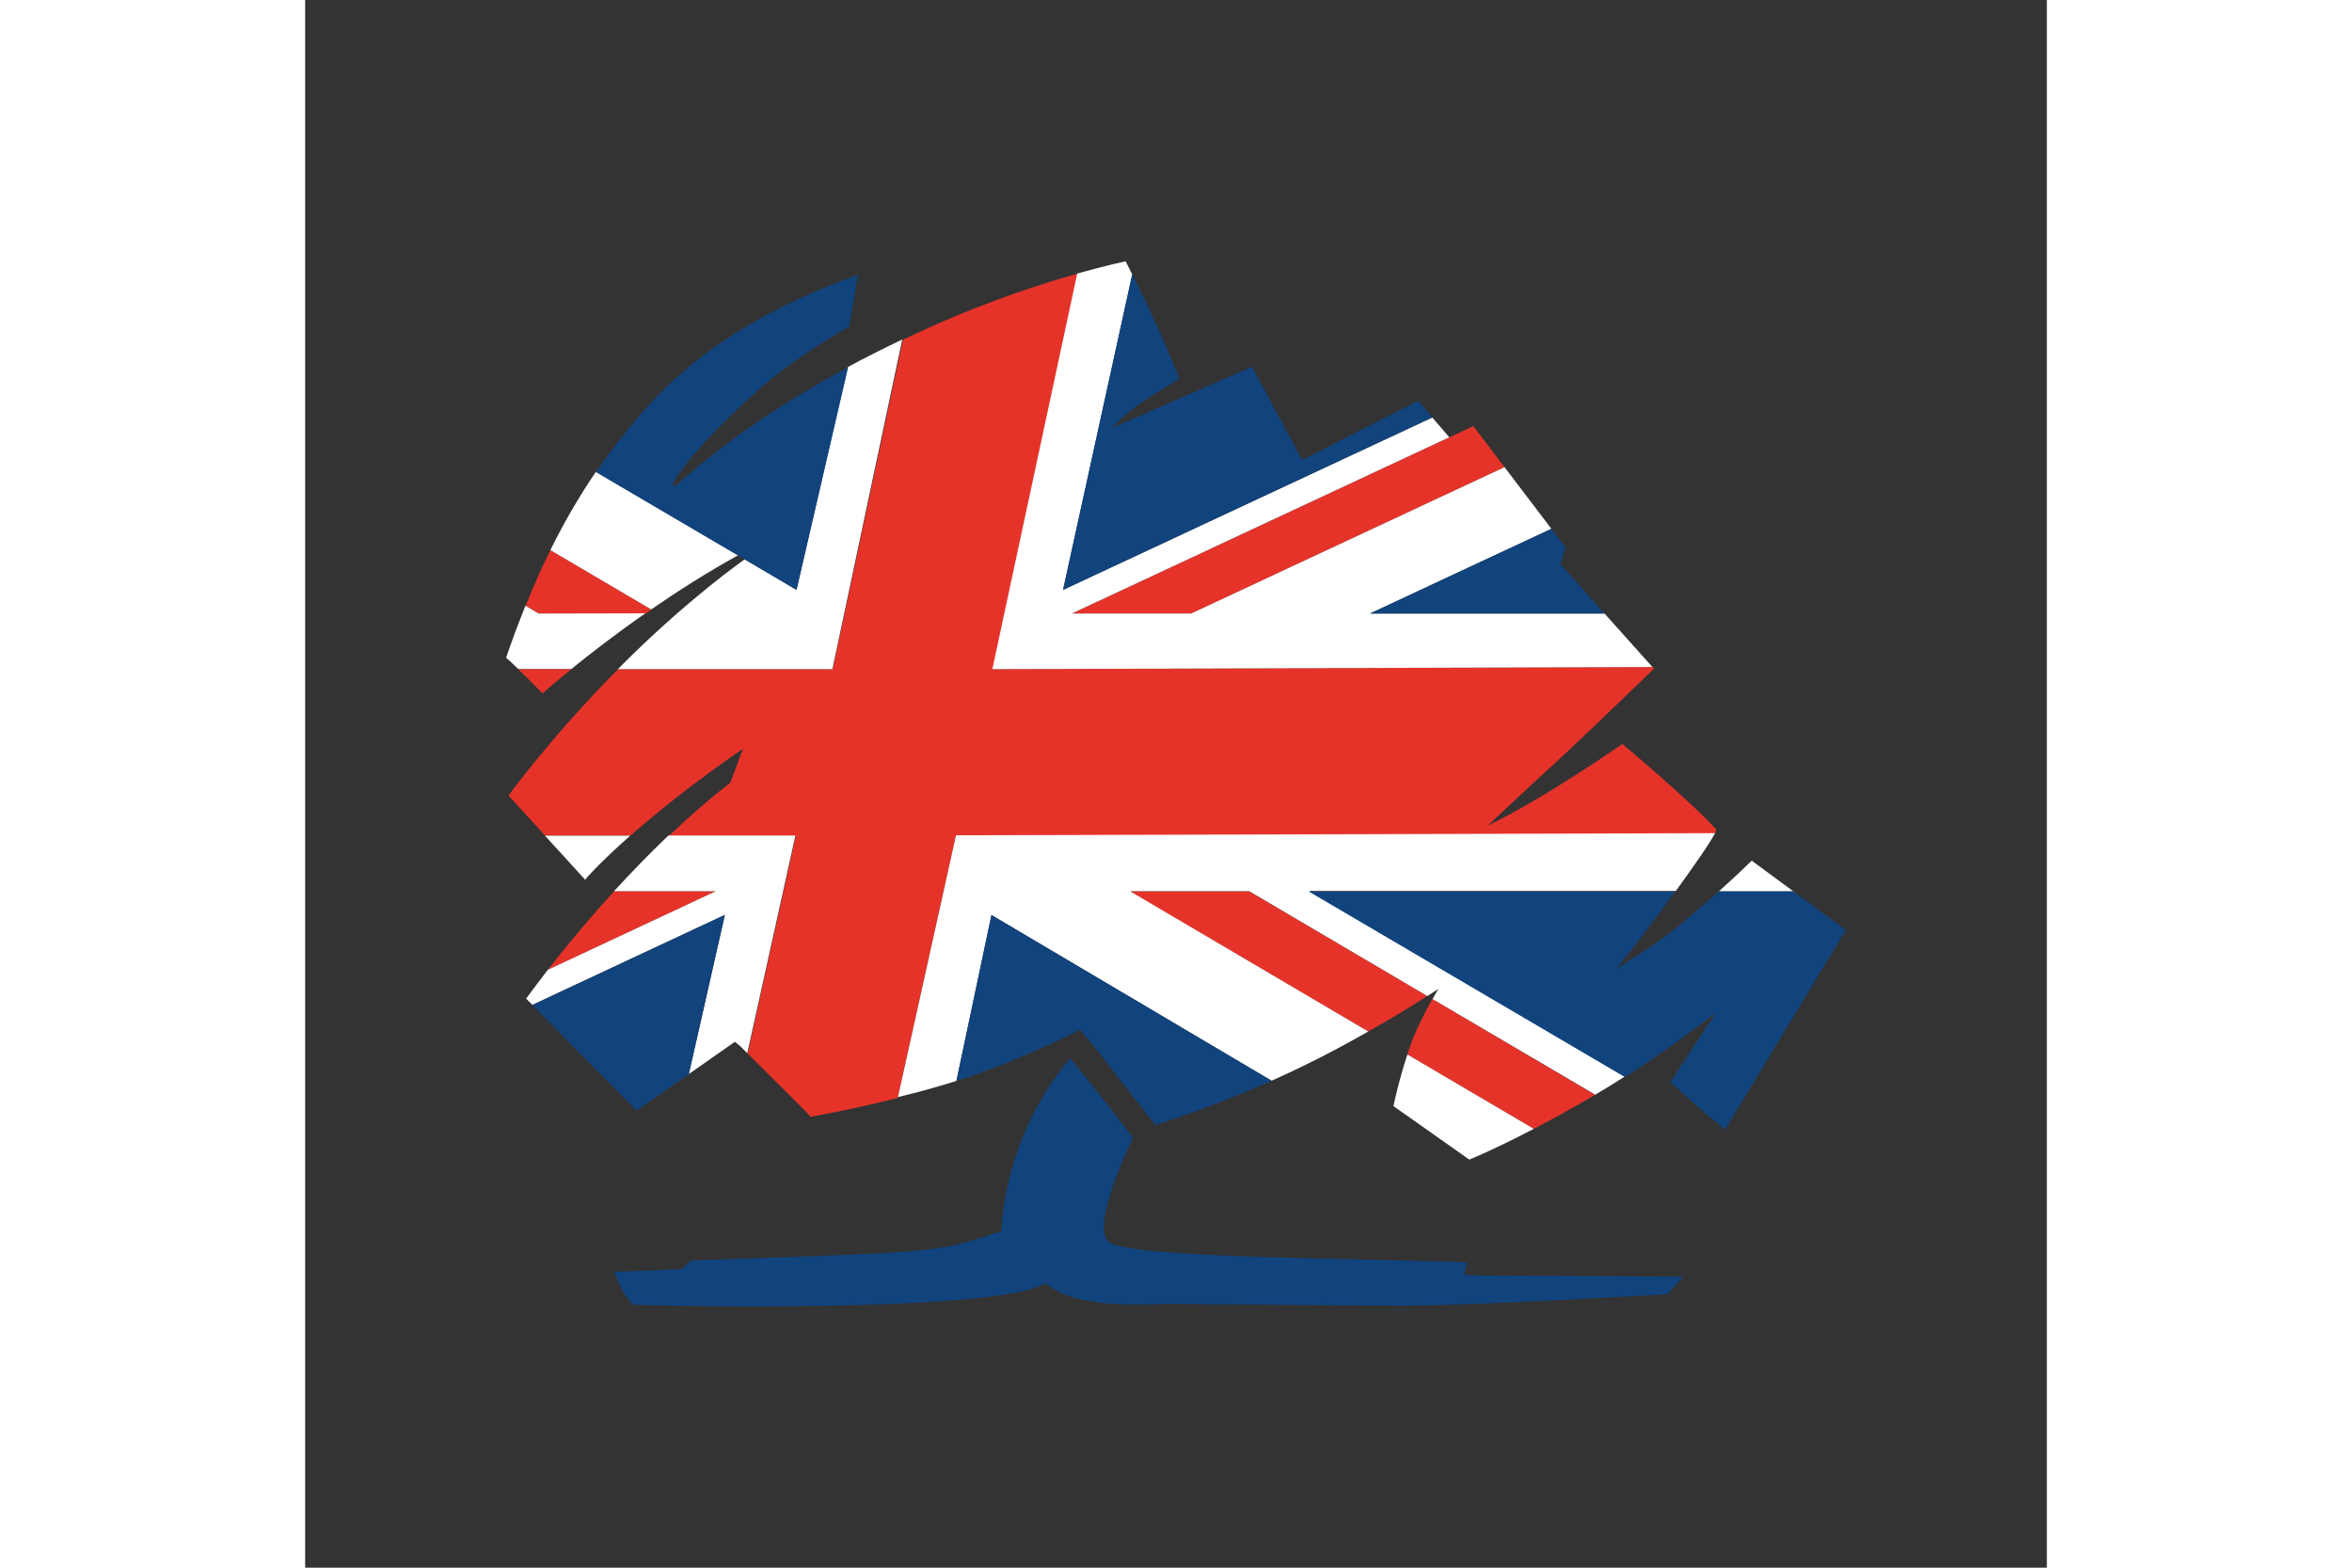
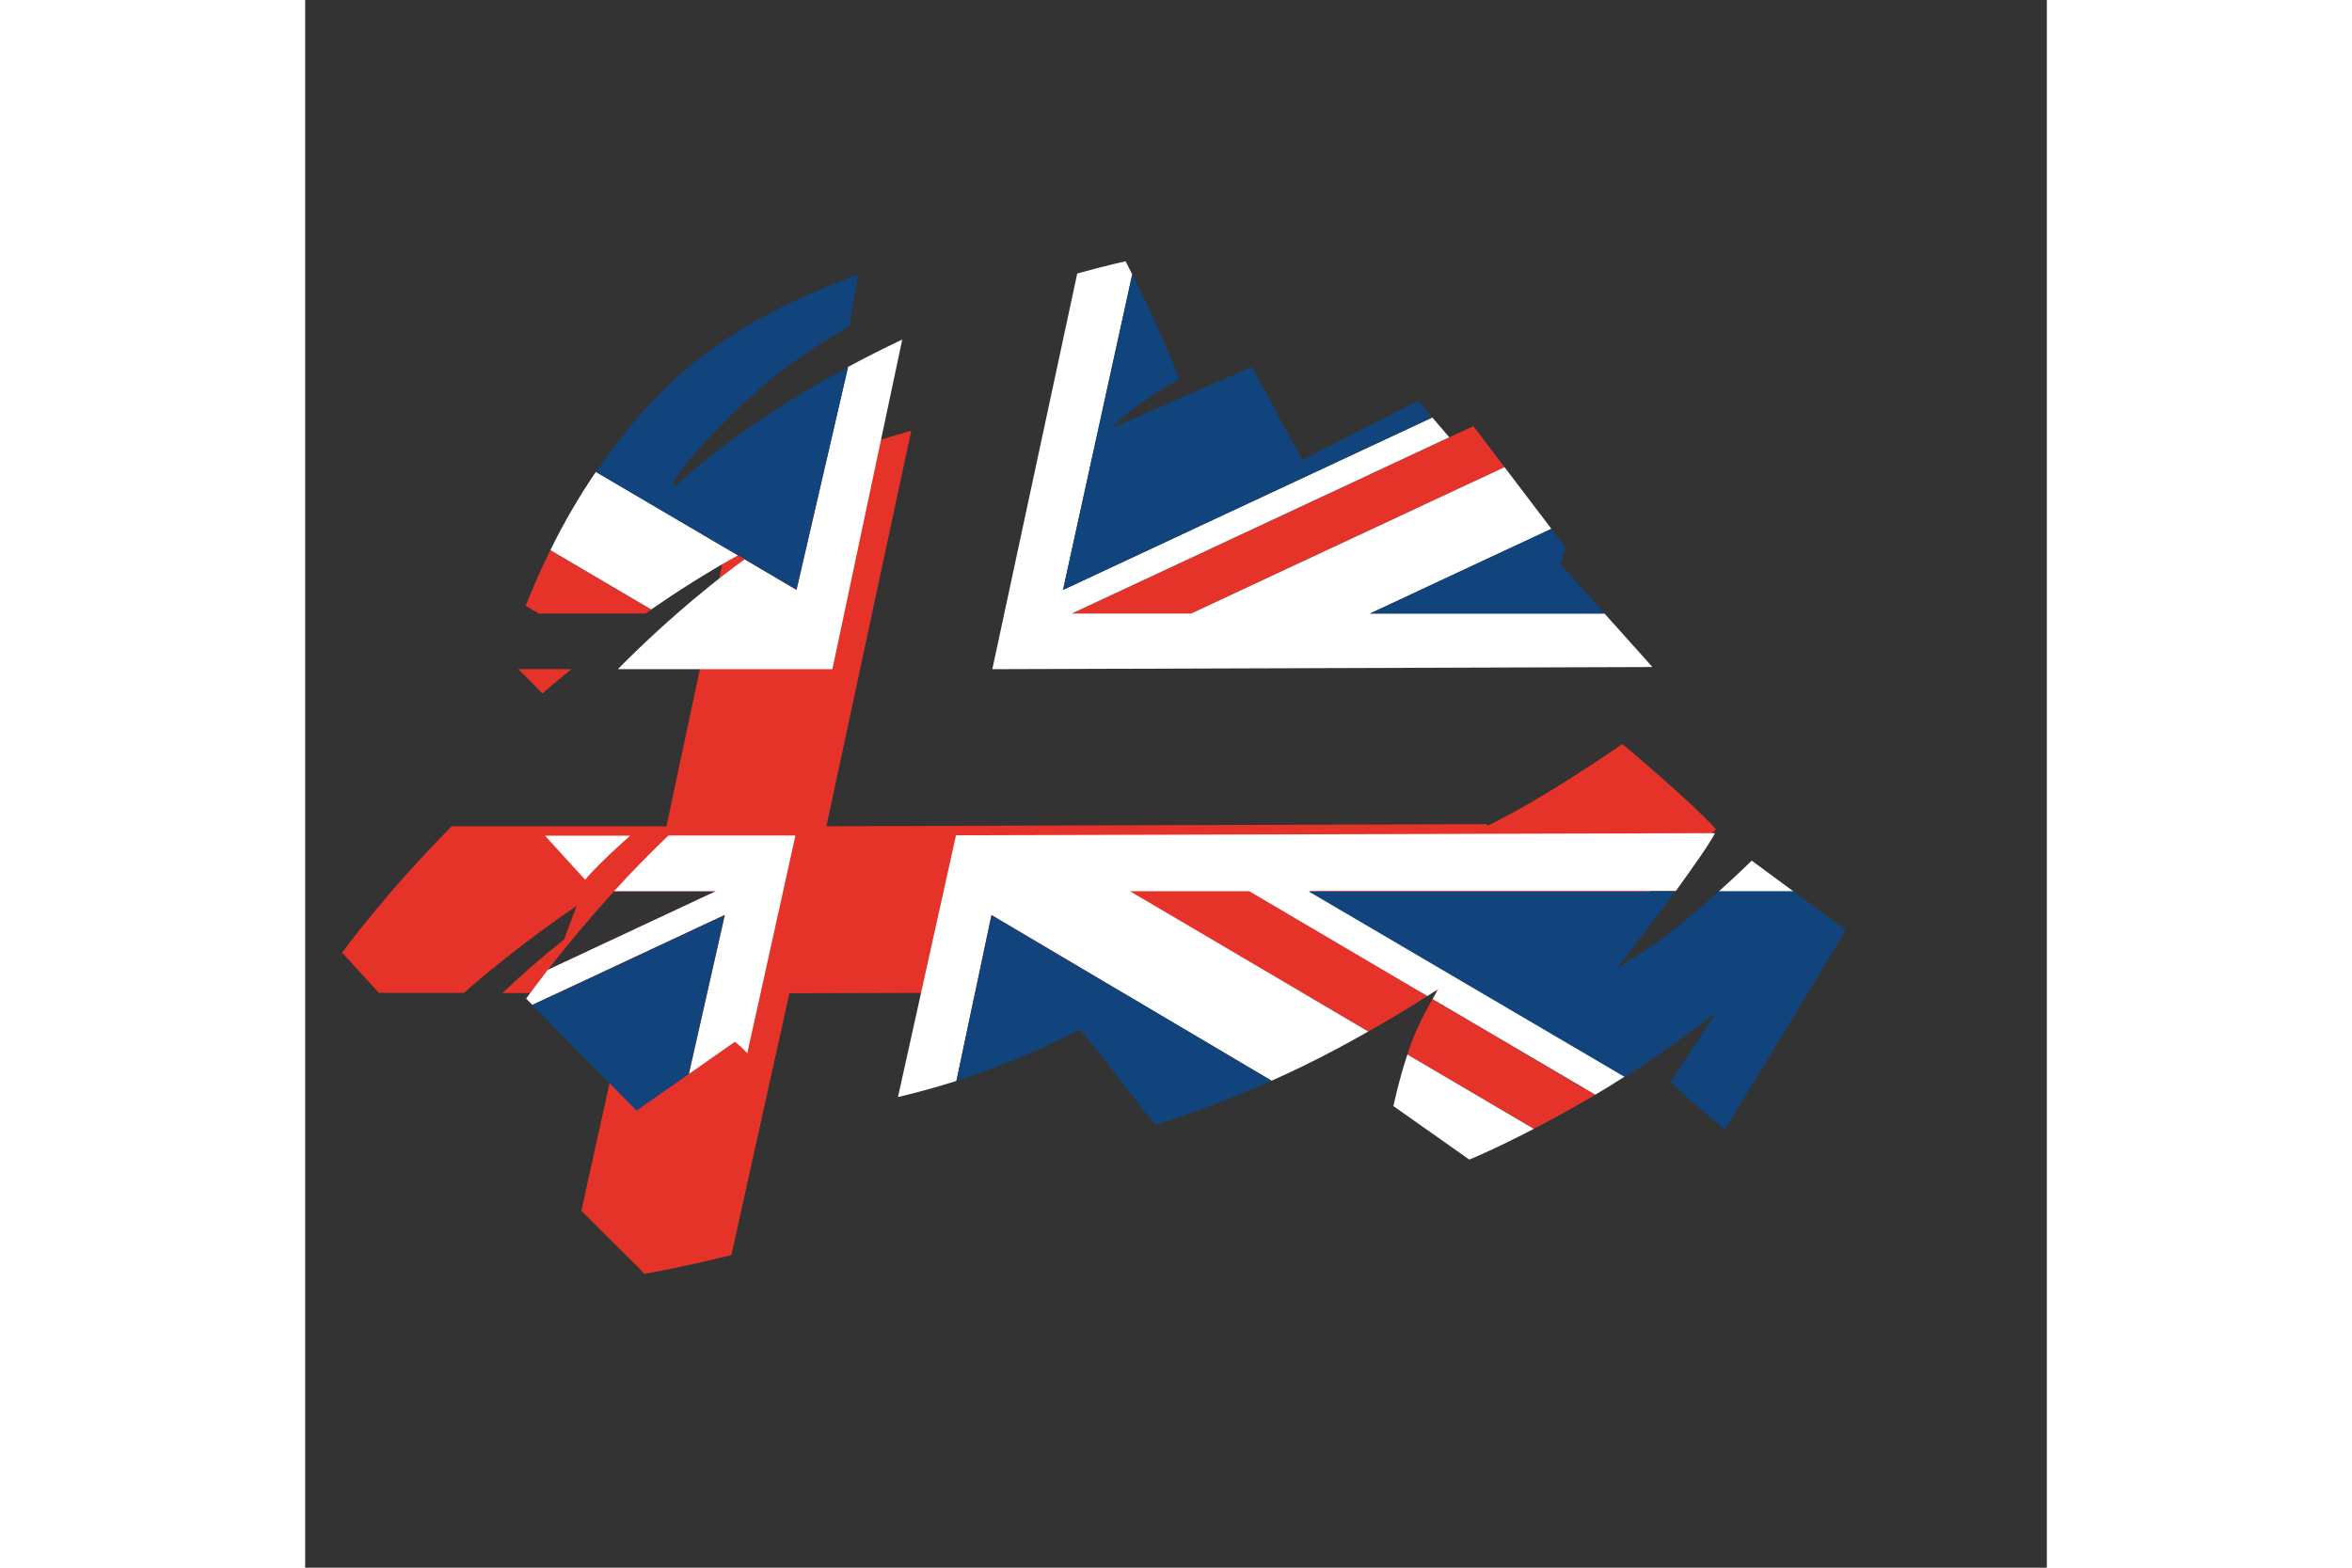
<svg xmlns="http://www.w3.org/2000/svg" height="800" width="1200" xml:space="preserve" y="0" x="0" id="ENGLISH" version="1.1" viewBox="-44.41 -57.751 384.887 346.503">
  <rect x="-44.41" y="-57.751" width="384.887" height="346.503" fill="#333333" stroke="none" />
  <style id="style3" type="text/css">.st1{fill:#fff}.st2{fill:#11437d}</style>
  <g transform="matrix(.475 0 0 .475 -107.588 -78.422)" id="g5">
-     <path id="path7" d="M245.9 494.8c7.2-9.2 17.8-22.3 30.9-36.6h47.3zm-10.3-169.4l6.1 3.6h49.7l2.7-1.8-47-27.7c-4.2 8.3-7.9 17-11.5 25.9m421.8 183c-2.8 5-7.2 13.3-10 21-.6 1.6-1.1 3.2-1.6 4.8l58.8 34.6c7.5-3.9 16.3-8.7 26.3-14.5.8-.4 1.5-.9 2.2-1.3zm132-79c-11.7-13-43.6-39.7-43.6-39.7s-35.5 24.9-62.6 38c0 0 23.5-22.1 31.8-29.6 11.6-10.6 45.6-43.5 45.6-43.5l-.6-.7-307.1 1 39.5-184.1c-16.5 4.7-40.4 12.4-66.4 23.9-5.1 2.3-10.1 4.6-14.9 6.9l-32.6 153.3h-99.9c-30.9 31.1-51 58.8-51 58.8l17.1 18.7h39.6c11.8-10.4 28.9-24.3 52.4-40.5l-5.9 15.8c-10 7.8-19.6 16.2-28.6 24.8h59.1l-22.4 101.3 27.3 27.2 1.9 2.2s18-3.1 40.6-8.8l27-121.8 353.1-1c.4-1.3.7-2 .6-2.2M655 507l-82.8-48.7h-55.5l110.9 65.2c12.3-6.9 21.9-12.9 27.4-16.5m36-246.1l-14.5-19.1L489.8 329h55.4zM243.4 366.2s5-4.5 13.5-11.3h-24.8c5.3 5 11.3 11.3 11.3 11.3" fill="#e63329" />
+     <path id="path7" d="M245.9 494.8c7.2-9.2 17.8-22.3 30.9-36.6h47.3zm-10.3-169.4l6.1 3.6h49.7l2.7-1.8-47-27.7c-4.2 8.3-7.9 17-11.5 25.9m421.8 183c-2.8 5-7.2 13.3-10 21-.6 1.6-1.1 3.2-1.6 4.8l58.8 34.6c7.5-3.9 16.3-8.7 26.3-14.5.8-.4 1.5-.9 2.2-1.3zm132-79c-11.7-13-43.6-39.7-43.6-39.7s-35.5 24.9-62.6 38l-.6-.7-307.1 1 39.5-184.1c-16.5 4.7-40.4 12.4-66.4 23.9-5.1 2.3-10.1 4.6-14.9 6.9l-32.6 153.3h-99.9c-30.9 31.1-51 58.8-51 58.8l17.1 18.7h39.6c11.8-10.4 28.9-24.3 52.4-40.5l-5.9 15.8c-10 7.8-19.6 16.2-28.6 24.8h59.1l-22.4 101.3 27.3 27.2 1.9 2.2s18-3.1 40.6-8.8l27-121.8 353.1-1c.4-1.3.7-2 .6-2.2M655 507l-82.8-48.7h-55.5l110.9 65.2c12.3-6.9 21.9-12.9 27.4-16.5m36-246.1l-14.5-19.1L489.8 329h55.4zM243.4 366.2s5-4.5 13.5-11.3h-24.8c5.3 5 11.3 11.3 11.3 11.3" fill="#e63329" />
    <path id="path9" d="M294 327.1c12.3-8.5 26.1-17.3 40.4-25.2L268.3 263c-7.8 11.5-14.9 23.6-21.2 36.5z" class="st1" fill="#fff" />
    <path id="path11" d="M825.4 458.3L806 444s-6.2 6.1-15.3 14.3z" class="st1" fill="#fff" />
    <path id="path13" d="M737.5 329H628.4l84.4-39.4-21.8-28.7L545.2 329h-55.5l186.7-87.2-11.1 5.2-7.9-9.2L485.6 318l32.2-146.8c-2-3.9-3.1-6.1-3.1-6.1s-8.6 1.8-22.5 5.7l-39.5 184.1 307.1-1z" class="st1" fill="#fff" />
-     <path id="path15" d="M241.6 329l-6.1-3.6c-3.2 7.9-6.2 15.9-9 24.2 1.4 1.1 3.4 3.1 5.6 5.2h24.8c8.5-6.9 20.3-16.1 34.4-25.9z" class="st1" fill="#fff" />
    <path id="path17" d="M436 546.5l16.3-77.2 130.3 77.1c4.7-2.1 9.5-4.3 14.4-6.7 11.2-5.4 21.6-11.1 30.6-16.2l-110.9-65.3h55.5l82.9 48.8c3.3-2.1 5.1-3.3 5.1-3.3s-1.1 1.8-2.7 4.7l75.7 44.5c4.8-2.8 9.3-5.6 13.8-8.5l-146.9-86.3h170.6c8.6-11.9 16.1-22.6 18.2-26.9l-353.1 1-27 121.8c8.5-2 17.9-4.6 27.2-7.5" class="st1" fill="#fff" />
    <path id="path19" d="M645.8 534.2c-4 12-6.5 24-6.5 24l35.3 24.9s10.8-4.3 30-14.3z" class="st1" fill="#fff" />
    <path id="path21" d="M361.6 318l-24.1-14.2c-1.2.8-24.3 17.1-52.5 44.6-2.2 2.2-4.4 4.3-6.5 6.5h99.8l32.5-153.4c-8.8 4.2-17.2 8.4-25.3 12.8z" class="st1" fill="#fff" />
    <path id="path23" d="M284.2 432.4h-39.6l18.7 20.5c-.1-.1 6.4-7.7 20.9-20.5" class="st1" fill="#fff" />
    <path id="path25" d="M311.5 543.3l21.4-15 2.5 2 3.3 3.3 22.4-101.3H302c-9.1 8.7-17.6 17.5-25.3 25.9h47.4l-78.2 36.6c-6.4 8.3-10.1 13.4-10.1 13.4l2.9 2.9 89.6-41.9z" class="st1" fill="#fff" />
    <path id="path27" d="M825.4 458.3h-34.7c-5.3 4.7-11.5 10.1-18.1 15.6-12.2 10-29.5 20.3-29.5 20.3 7-8.6 17.9-22.9 27.3-35.8H600l147 86.3c16.8-10.7 30.9-21.2 42.3-29.9 0 0-12.2 18.7-21.1 32.2 12.3 11.7 25.4 22.1 25.4 22.1l56.2-92.8z" class="st2" fill="#11437d" />
    <path id="path29" d="M517.8 171.1L485.6 318l171.8-80.3-6.6-7.7-53.9 27.6-23.4-43.4-65.4 28.6c8-8 12-11.3 31.6-23-8.2-20.9-17.3-39.5-21.9-48.7" class="st2" fill="#11437d" />
    <path id="path31" d="M334.4 302c.7.2 2.5 1.4 3.2 1.7l-.1.1 24.1 14.2 24-103.6c-31.1 16.7-57.5 34.8-80.4 55.3l-1.4-.7c5.7-10.7 22.2-28.2 40.9-44.8 17.4-15.4 41.5-28.8 41.5-28.8l4-24.1c-31.5 11.5-66.4 28.4-93.7 56.9-10.3 10.8-19.6 22.5-28.2 35z" class="st2" fill="#11437d" />
    <path id="polygon33" class="st2" fill="#11437d" d="M737.5 329L717 306l2.4-7.7-6.6-8.7-84.4 39.4z" />
    <path id="polygon35" class="st2" fill="#11437d" d="M238.7 511.2l48.5 49.1 24.3-17 16.7-74z" />
    <path id="path37" d="M437.2 546.1c29.6-9.5 56.3-23.4 56.3-23.4s5.8 6.5 11.3 13.9l23.7 30.4s24.7-7.5 54.1-20.6l-130.3-77.1-16.3 77.2c.4-.1.8-.2 1.2-.4" class="st2" fill="#11437d" />
-     <path id="path39" d="M672.5 636.8c-.7 0 1.4-5.9.9-5.9-53.8-2-156.3-1.9-166.4-9.4-7.3-5.5 3.8-33.3 11.1-48.5 0 0-11.2-15.1-29.1-37-1.8 1.8-29.3 32.6-32.1 80.5-15 4.2-16.9 7.2-46.5 9.6-17.8 1.4-97.8 3.9-97.8 3.9l-4.4 4c-4.8.4-31.4 1.3-31.4 1.3s2.8 9 8.6 15.3c7.1.6 170.3 4.1 191.9-10 8.4 7.1 23.5 11 53.2 9.7 5.6-.2 101.7.9 113.2.8 40.6-.3 123.1-5.4 123.1-5.4l7.4-8.1c-8.9 0-52.4-.5-79.4-.5-7.5-.1-20.6-.1-22.3-.3" class="st2" fill="#11437d" />
  </g>
</svg>